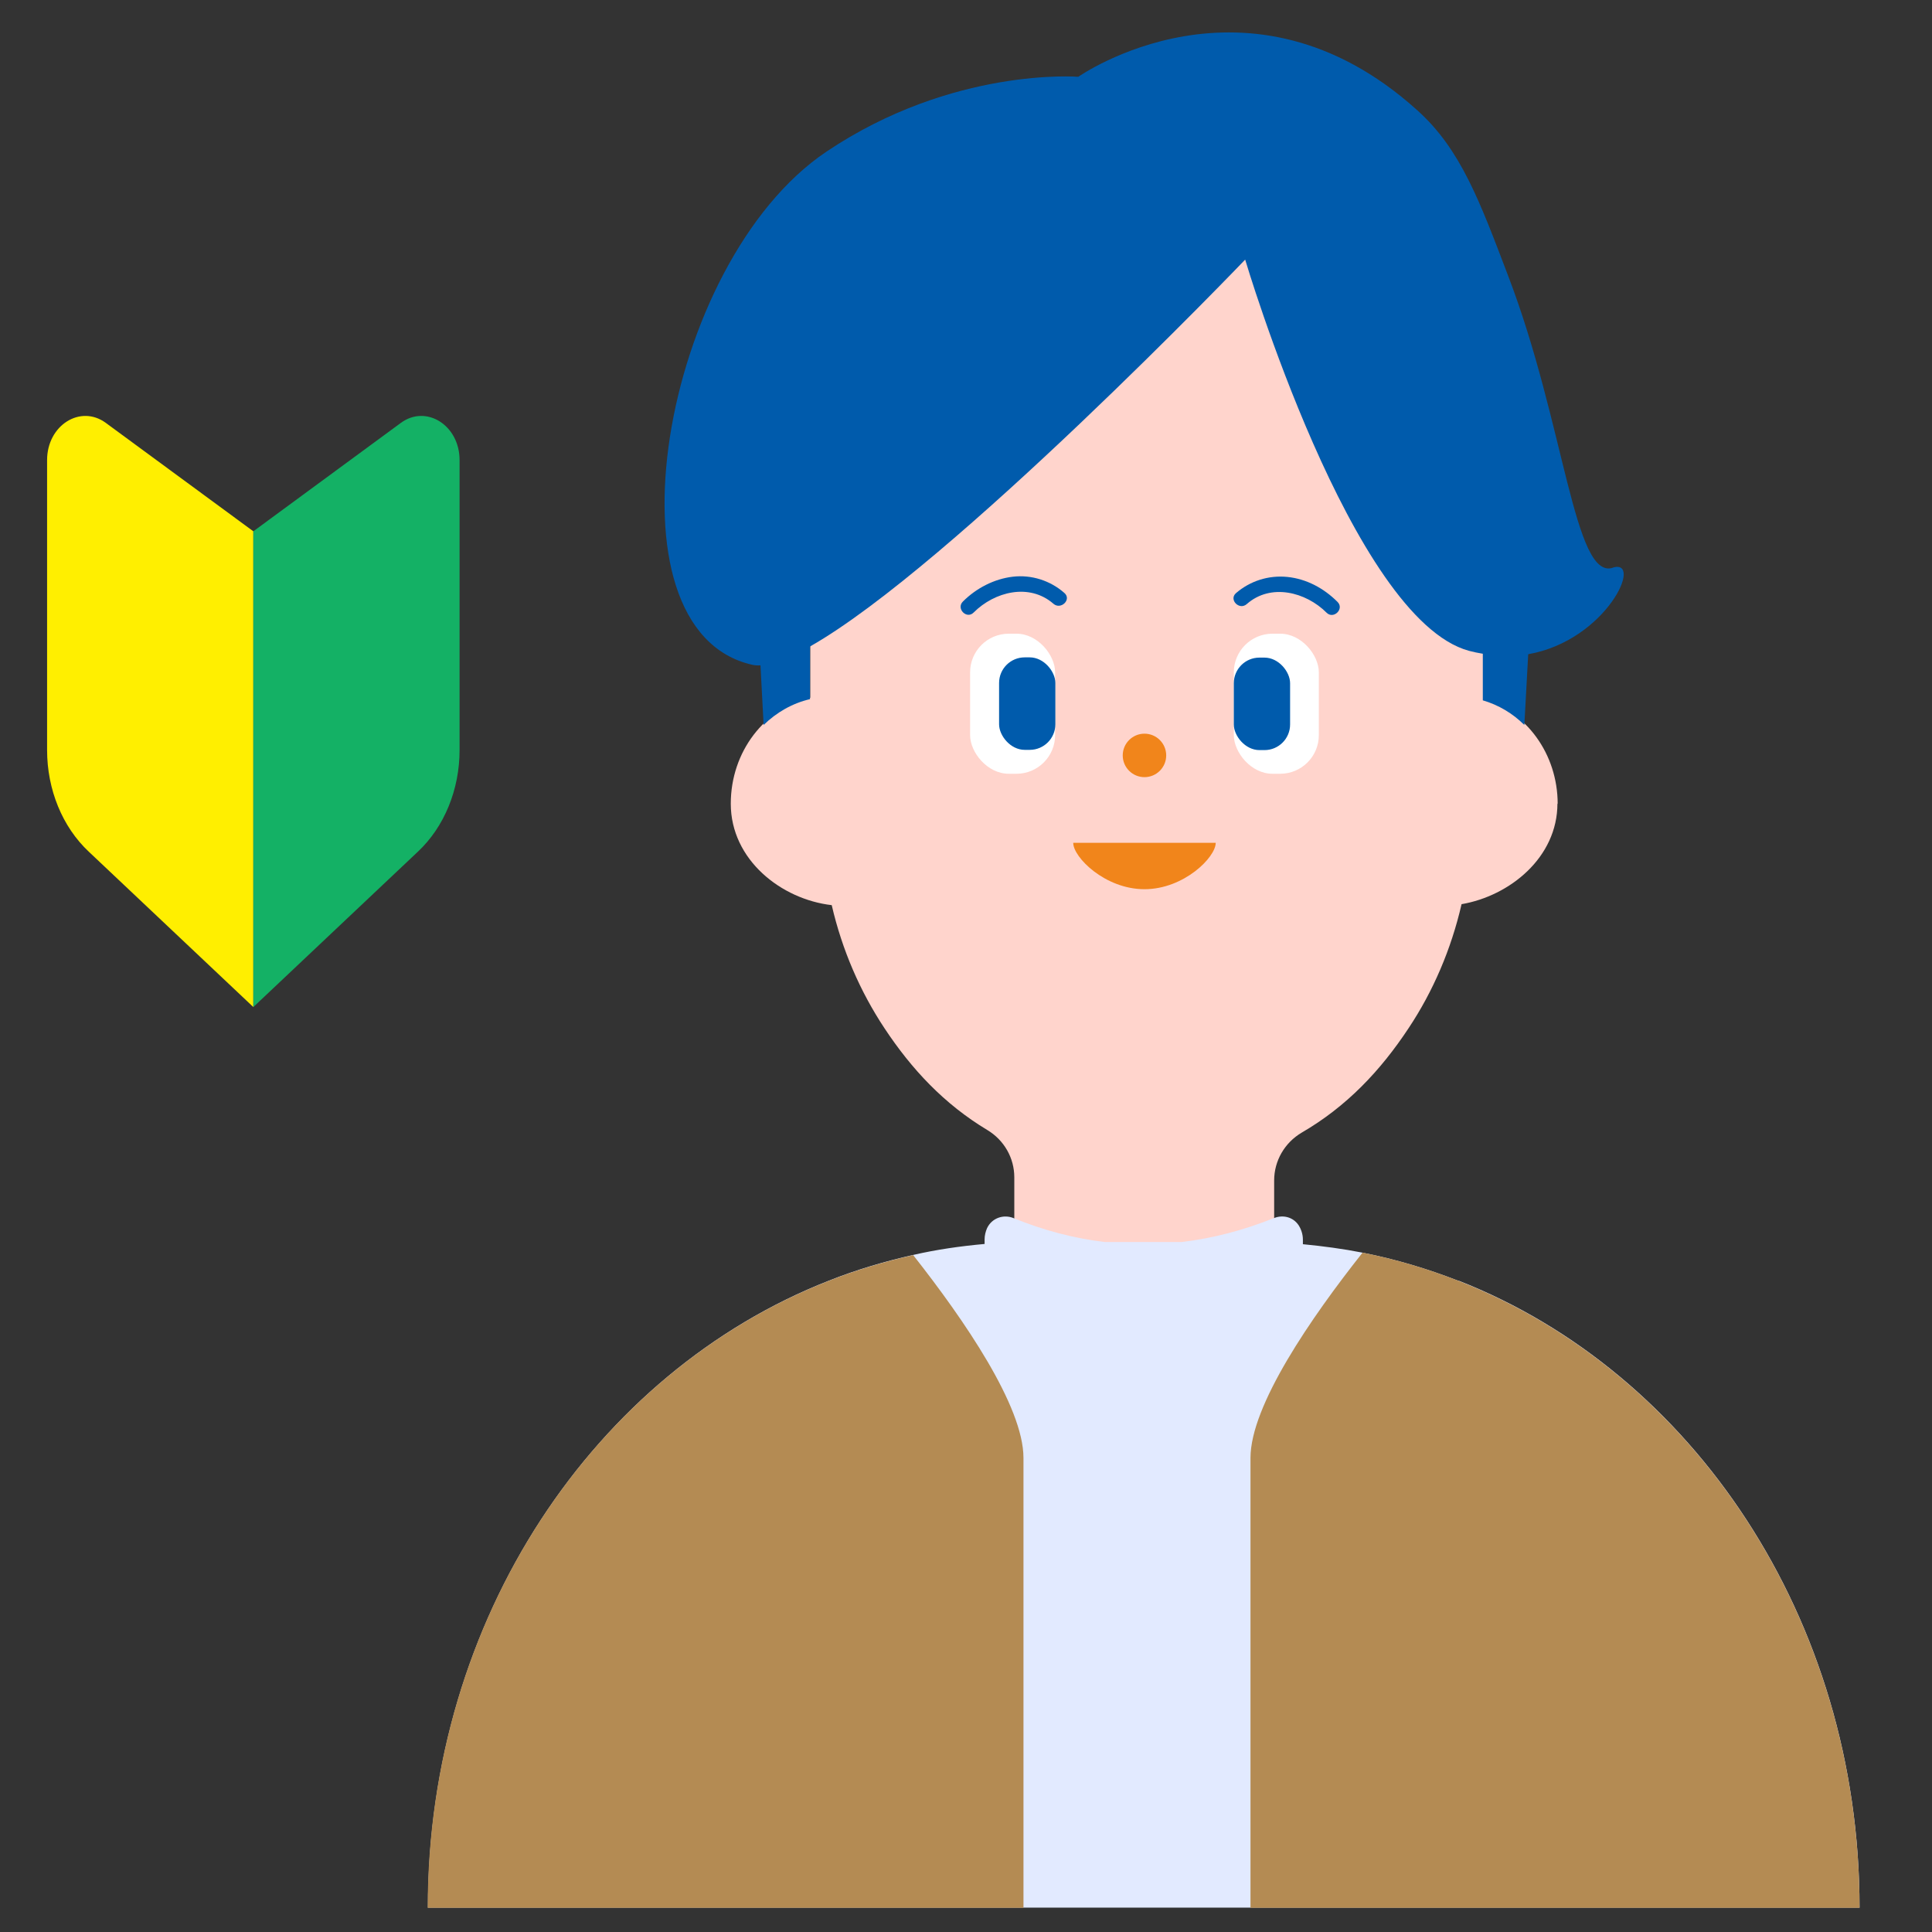
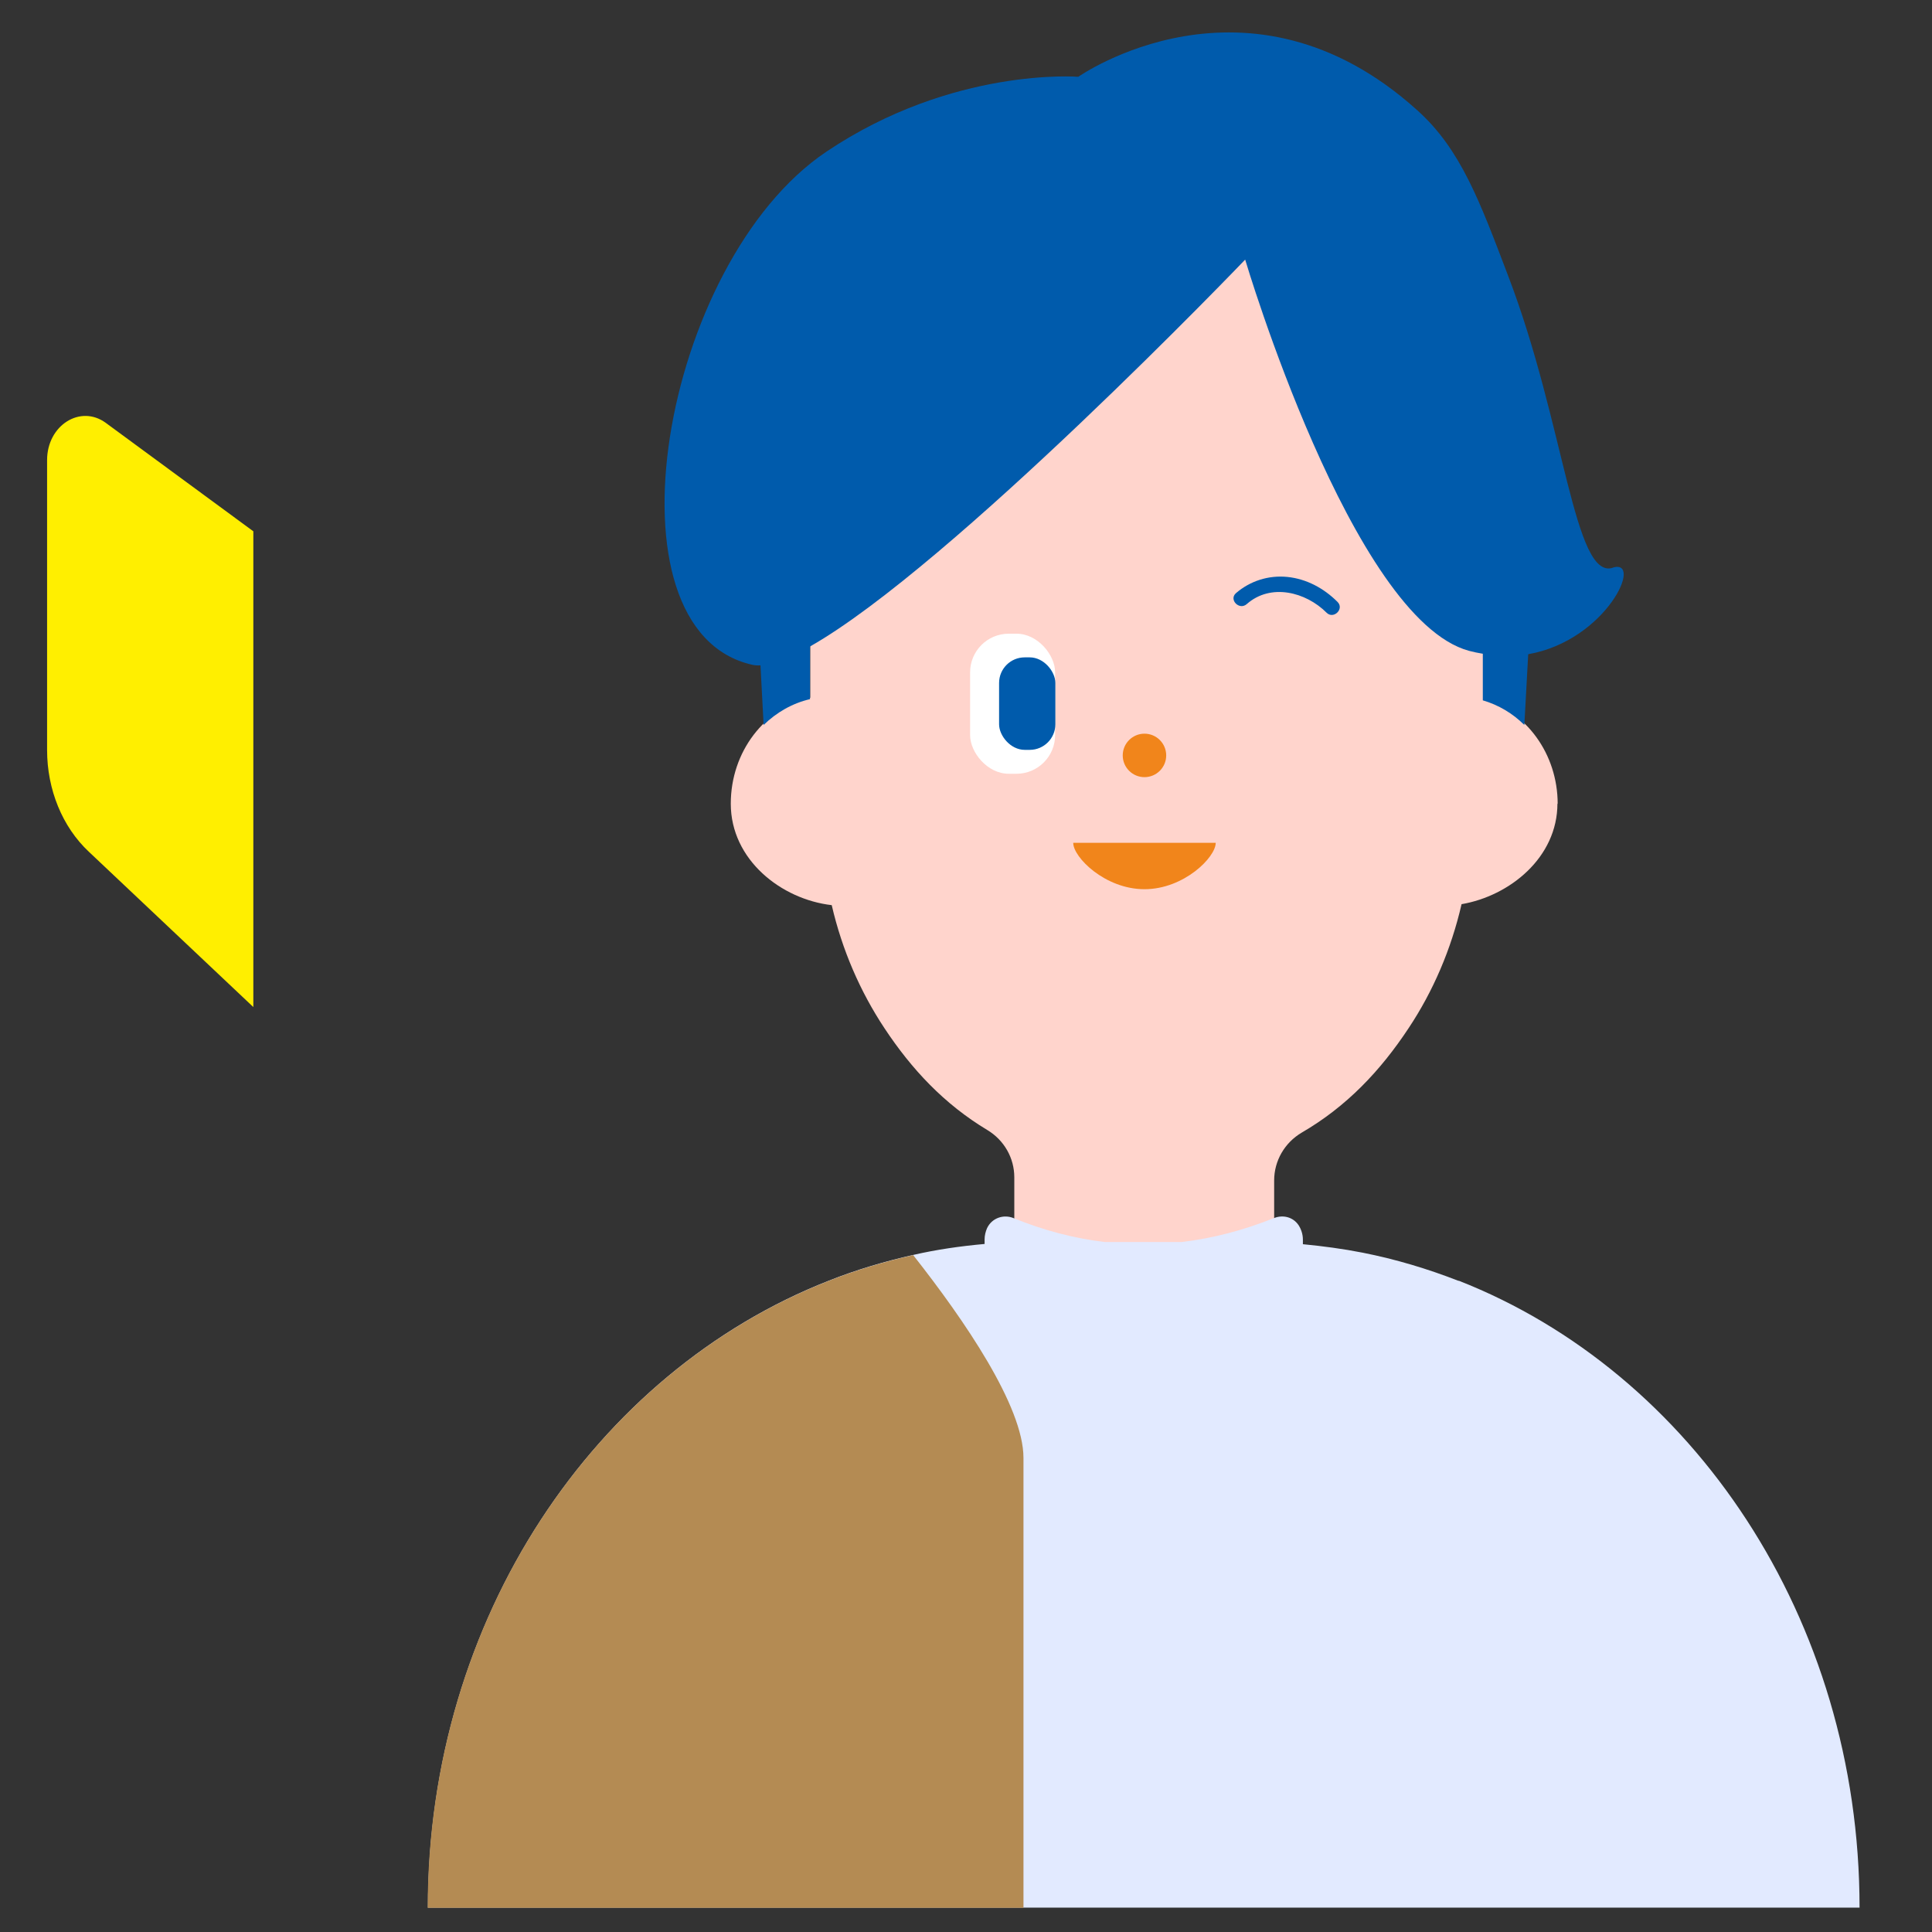
<svg xmlns="http://www.w3.org/2000/svg" id="_レイヤー_1" width="80" height="80" viewBox="0 0 80 80">
  <rect x="0" y="0" width="80" height="80" fill="#333333" stroke="none" />
  <defs>
    <style>.cls-1{fill:#e2eaff;}.cls-2{fill:#14b165;}.cls-3{fill:#ffd4cc;}.cls-4{fill:#ffef00;}.cls-5{fill:#b48b53;}.cls-6{fill:#fff;}.cls-7{fill:#f1851b;}.cls-8{fill:#005bac;}</style>
  </defs>
  <path class="cls-4" d="M10.49,41.7l-6.81-6.43c-1.1-1.03-1.73-2.58-1.73-4.21v-12.01c0-1.44,1.38-2.31,2.43-1.54l6.11,4.49v19.71-.01Z" />
-   <path class="cls-2" d="M10.49,41.7l6.81-6.43c1.1-1.03,1.73-2.58,1.73-4.21v-12.01c0-1.44-1.38-2.31-2.43-1.54l-6.11,4.49v19.71-.01Z" />
  <path class="cls-3" d="M64.5,33.29c0-2.08-1.31-3.83-3.09-4.34v-8.8c0-.84-.07-1.67-.19-2.47-.35-2.32-1.2-4.46-2.42-6.29-2.53-3.81-6.65-6.29-11.32-6.29s-8.79,2.48-11.32,6.29c-1.22,1.83-2.06,3.97-2.42,6.29-.12.81-.19,1.63-.19,2.47v8.74c-1.88.43-3.29,2.23-3.29,4.39,0,2.32,2.09,3.96,4.18,4.2.43,1.86,1.18,3.58,2.18,5.09,1.13,1.71,2.48,3.15,4.26,4.22.7.42,1.12,1.16,1.12,1.96v9.31c0,1.28,1.07,2.32,2.39,2.32h5.98c1.32,0,2.39-1.04,2.39-2.32v-9.18c0-.81.43-1.56,1.14-1.98,1.86-1.08,3.26-2.56,4.43-4.33,1.01-1.52,1.76-3.26,2.19-5.13,1.99-.34,3.97-1.93,3.97-4.17l.01.02Z" />
  <circle class="cls-7" cx="47.39" cy="31.28" r=".9" />
  <path class="cls-7" d="M50.34,34.9c0,.6-1.32,1.92-2.95,1.92s-2.95-1.32-2.95-1.92h5.9Z" />
-   <path class="cls-8" d="M44.07,24.55c-.58-.51-1.36-.76-2.13-.67s-1.51.47-2.07,1.03c-.29.29.16.75.45.45.86-.86,2.3-1.23,3.3-.36.31.27.77-.18.45-.45h0Z" />
  <rect class="cls-6" x="40.17" y="26.24" width="3.52" height="5.8" rx="1.6" ry="1.6" />
  <rect class="cls-8" x="41.37" y="27.22" width="2.33" height="3.83" rx="1.06" ry="1.06" />
  <path class="cls-8" d="M51.63,25.01c.99-.87,2.44-.5,3.3.36.29.29.75-.16.45-.45-.56-.56-1.28-.95-2.07-1.03s-1.55.17-2.13.67c-.31.27.14.73.45.45h0Z" />
-   <rect class="cls-6" x="51.09" y="26.24" width="3.52" height="5.8" rx="1.6" ry="1.6" />
-   <rect class="cls-8" x="51.09" y="27.23" width="2.33" height="3.83" rx="1.06" ry="1.06" />
  <path class="cls-1" d="M60.4,53.04c-1.28-.5-2.61-.9-3.98-1.17-.81-.16-1.64-.27-2.47-.35v-.19c0-.22-.07-.43-.18-.6-.23-.34-.65-.44-1.02-.29-1.28.51-2.55.84-3.82.99h-3.18c-1.27-.15-2.53-.48-3.78-.99-.41-.17-.9-.01-1.1.42-.06.14-.1.3-.1.46v.19c-1,.09-1.98.23-2.94.45-1.2.27-2.38.62-3.51,1.07-9.66,3.79-16.6,13.96-16.6,25.96h59.28c0-11.99-6.94-22.17-16.6-25.96v.01Z" />
-   <path class="cls-5" d="M77,79c0-11.99-6.94-22.17-16.6-25.96-1.28-.5-2.61-.9-3.98-1.17-2.13,2.69-4.64,6.33-4.64,8.5v18.63h25.22Z" />
  <path class="cls-5" d="M37.82,51.97c-1.2.27-2.38.62-3.51,1.07-9.66,3.79-16.6,13.96-16.6,25.96h24.67v-18.63c0-2.14-2.45-5.71-4.56-8.39v-.01Z" />
  <path class="cls-8" d="M66.78,23.51c-1.6.51-1.99-5.96-4.32-12.06-1.18-3.1-1.97-5.27-3.78-6.89-7.01-6.32-14.03-1.38-14.03-1.38,0,0-5.19-.42-10.43,3.1-6.83,4.59-9.43,19.83-3.06,21.25.1.02.21.03.33.02l.13,2.47c.53-.52,1.19-.9,1.92-1.07v-2.18c5.84-3.31,18.02-16.02,18.02-16.02,0,0,4.41,14.88,9.27,16.2.19.05.38.09.57.12v1.93c.65.19,1.24.54,1.72,1.02l.16-2.93c3.25-.57,4.81-4.01,3.48-3.58h.02Z" />
</svg>